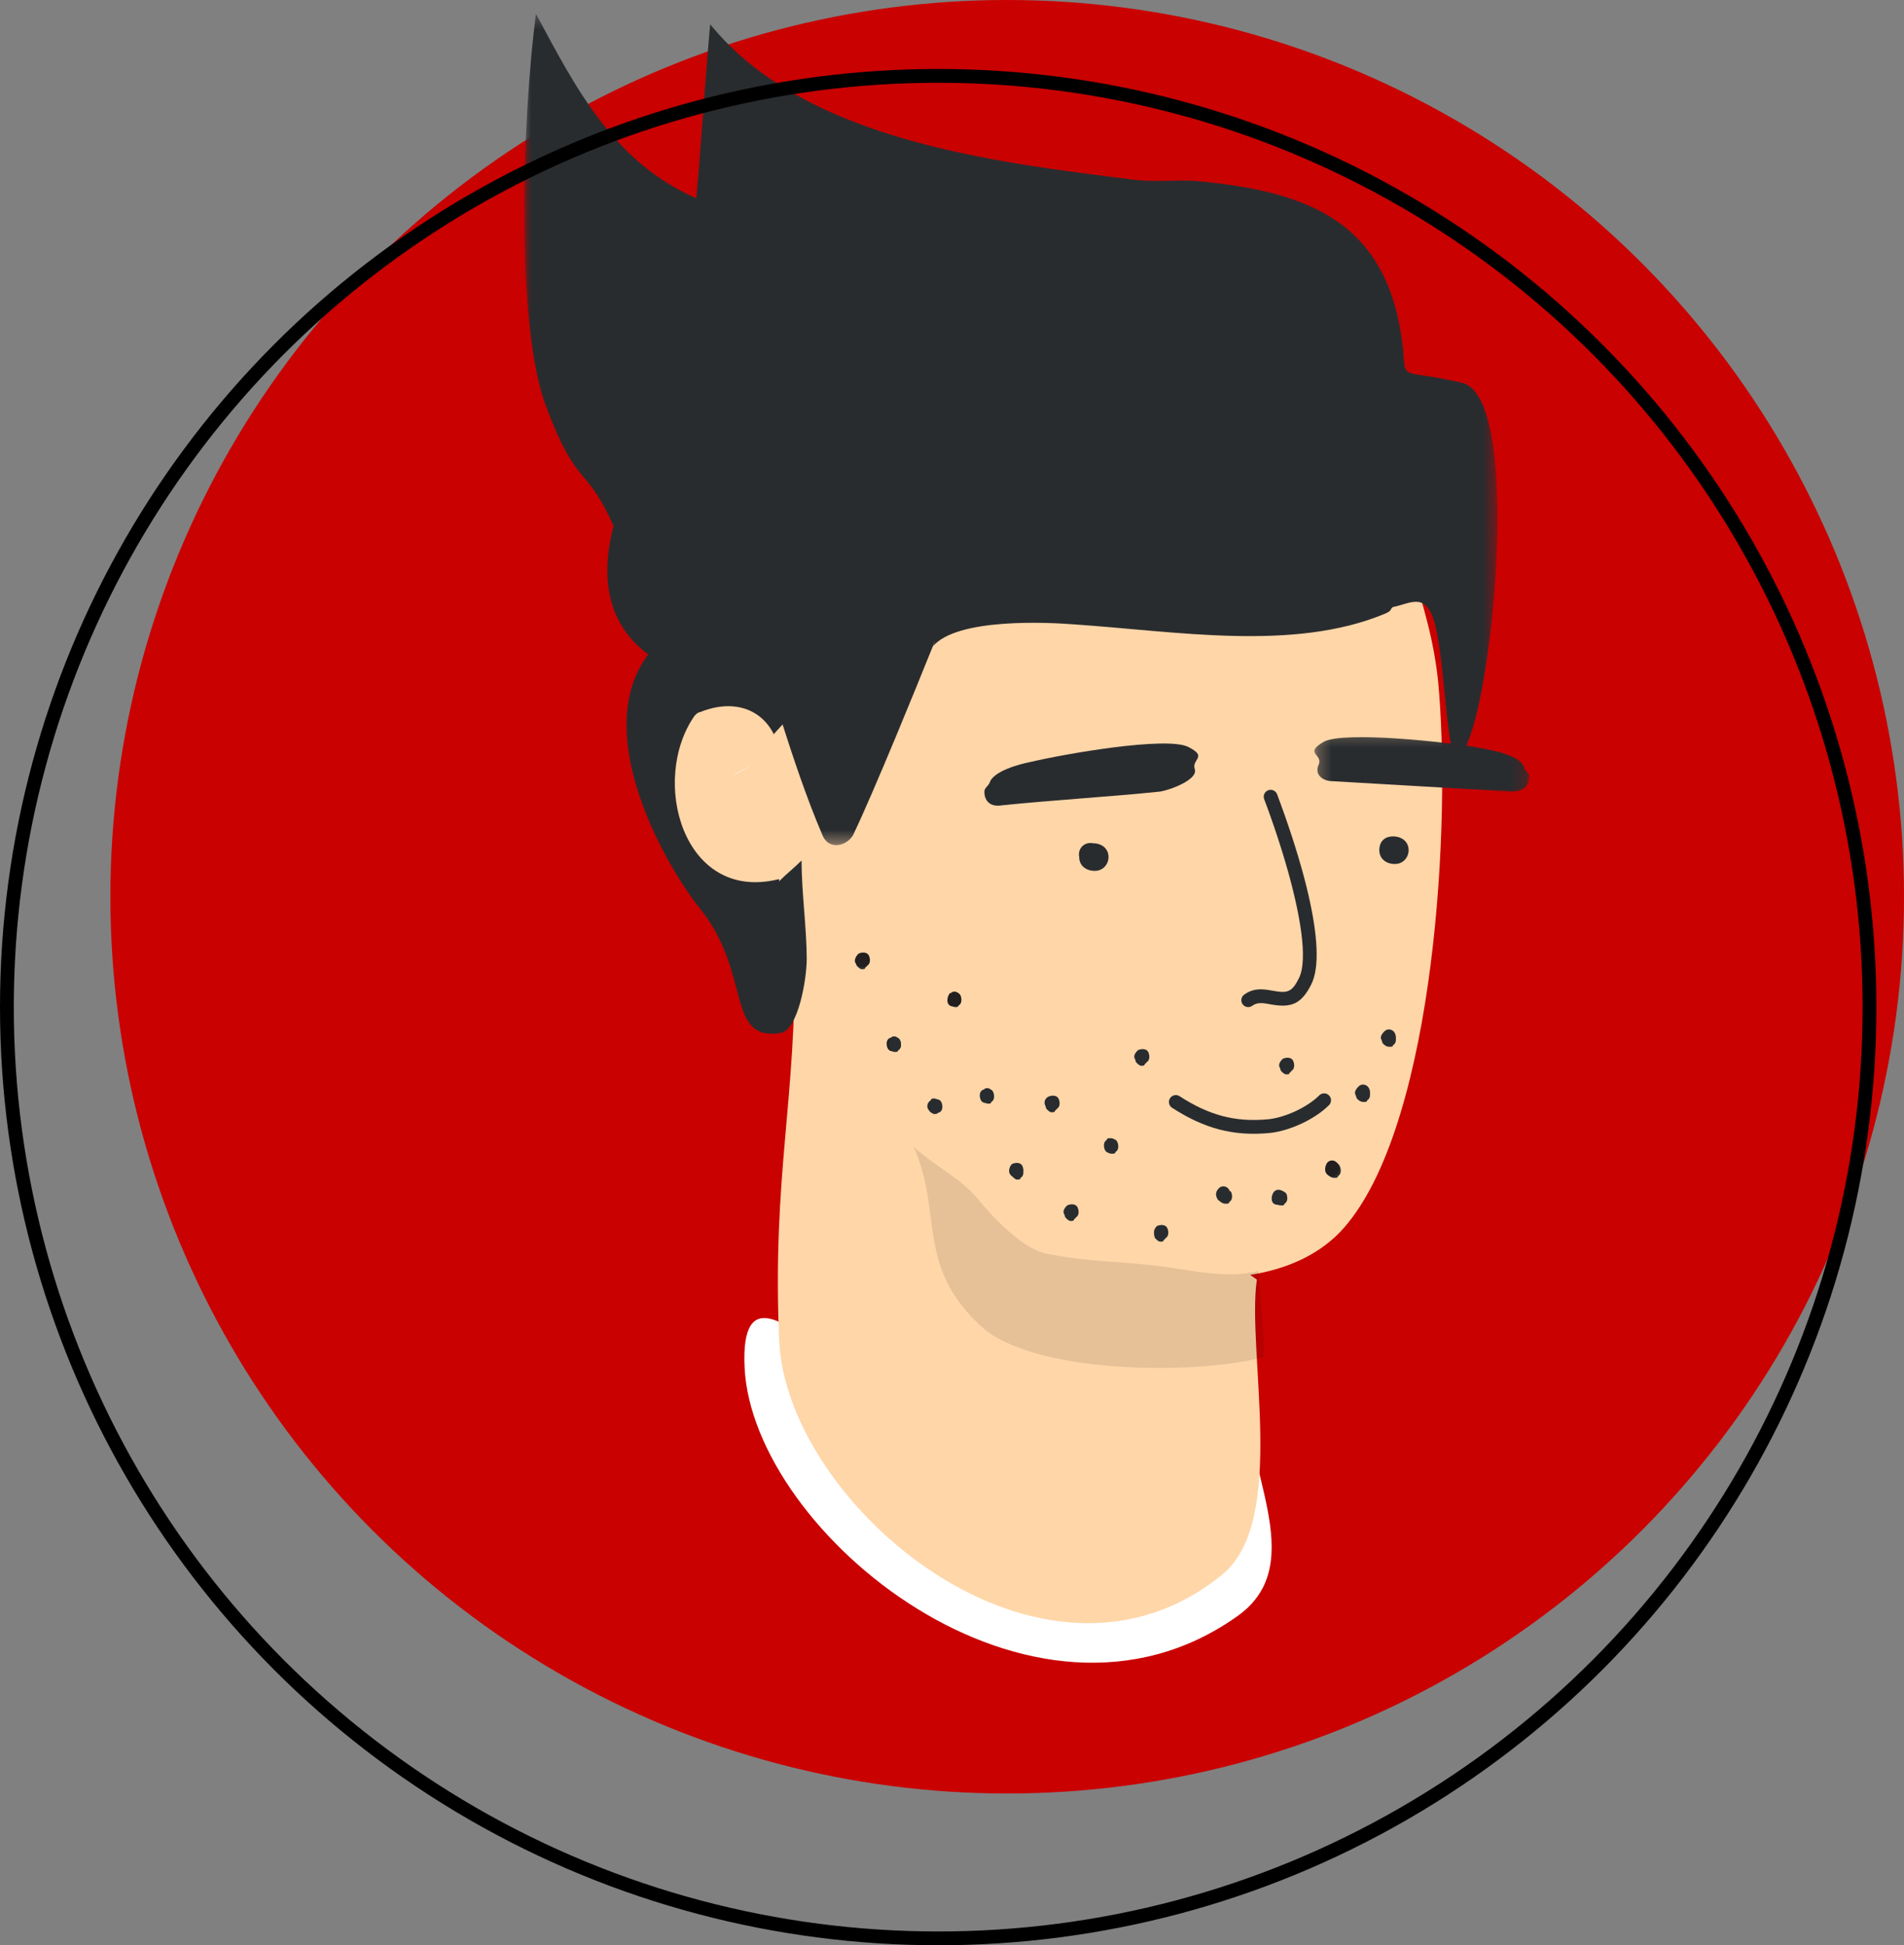
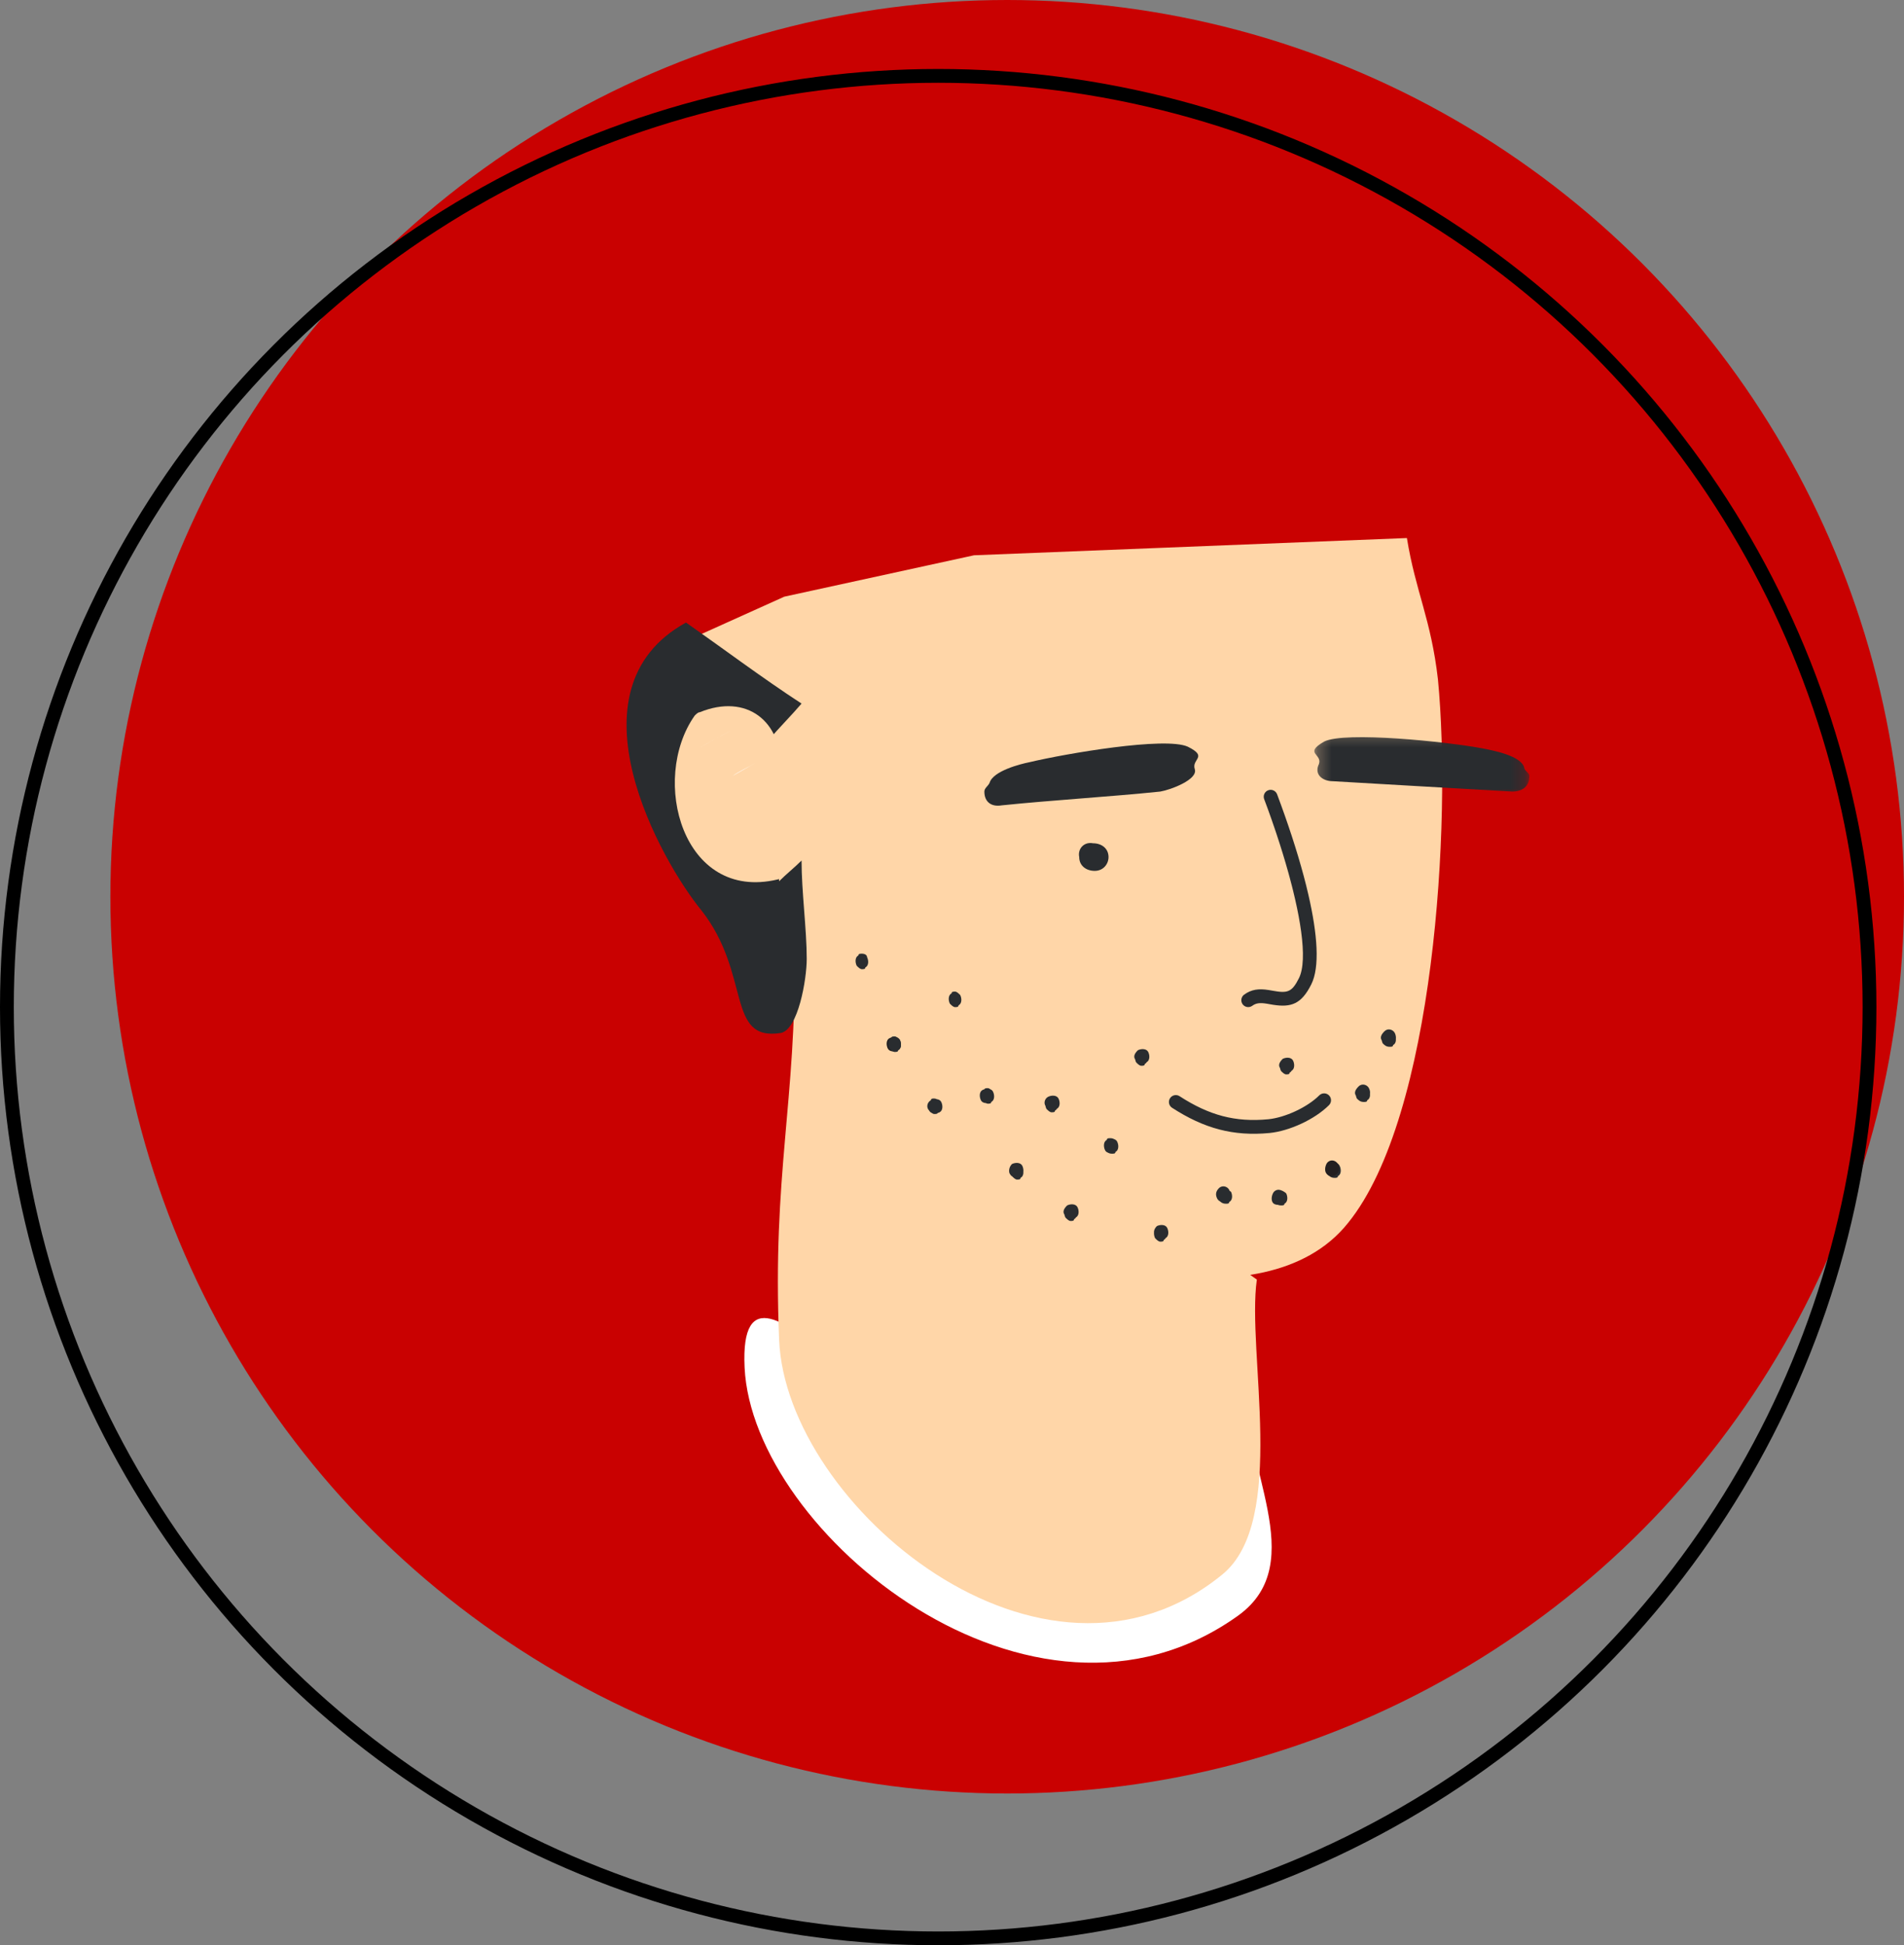
<svg xmlns="http://www.w3.org/2000/svg" xmlns:xlink="http://www.w3.org/1999/xlink" width="138px" height="141px" viewBox="0 0 138 141" version="1.1">
  <rect x="0" y="0" width="138" height="141" fill="#808080" stroke="none" />
  <title>Group 15</title>
  <defs>
-     <polygon id="path-1" points="0 0.345 70.533 0.345 70.533 60.606 0 60.606" />
    <polygon id="path-3" points="0.259 0.25 15.845 0.25 15.845 5.25 0.259 5.25" />
  </defs>
  <g id="Page-1" stroke="none" stroke-width="1" fill="none" fill-rule="evenodd">
    <g id="about-us-v5" transform="translate(-644, -2944)">
      <g id="Group-29" transform="translate(168, 2299)">
        <g id="Group-20" transform="translate(0, 642)">
          <g id="Group-15" transform="translate(476, 3)">
            <circle id="Oval-Copy-7" fill="#C90101" cx="73" cy="65" r="65" />
            <g id="Group-101" transform="translate(38, 0)">
              <path d="M29.283,99.124 C29.426,109.999 15.396,87.124 15.968,99.124 C16.54,111.124 36.844,127.749 51.713,117.124 C57.147,113.249 51.739,105.958 52.596,100.708" id="Fill-1" fill="#FFFFFF" />
              <path d="M19.595,68.999 C19.72,79.874 17.97,85.124 18.47,97.124 C18.97,109.124 37.595,124.749 50.595,114.124 C55.345,110.249 52.345,97.999 53.095,92.749" id="Fill-1" fill="#FFD6A8" />
              <path d="M28.221,82.749 C31.096,85.124 33.971,87.749 36.846,89.999 L37.471,90.374 C37.471,90.374 53.471,96.499 59.721,88.624 C65.971,80.874 67.221,59.624 66.221,49.249 C65.721,44.874 64.596,42.874 63.971,38.999 L32.596,40.249 L18.846,43.249 L12.47,46.124 L18.055,54.729 L16.846,58.374 L17.596,63.124 L18.846,67.249" id="Fill-3" fill="#FFD6A8" />
              <path d="M26.346,76.001 C26.471,76.251 26.846,76.251 27.096,76.126 C27.346,76.001 27.346,75.626 27.221,75.376 C27.096,75.126 26.721,75.126 26.471,75.251 C26.221,75.376 26.221,75.751 26.346,76.001" id="Fill-5" fill="#231F20" />
              <path d="M45.846,88.874 C46.096,88.749 46.471,88.749 46.596,88.999 C46.721,89.249 46.721,89.624 46.471,89.749 L46.491,89.736 C46.458,89.794 46.41,89.843 46.346,89.874 C46.346,89.999 46.221,89.999 46.096,89.999 C45.971,89.999 45.846,89.874 45.721,89.749 C45.664,89.634 45.633,89.492 45.641,89.361 C45.626,89.199 45.683,89.037 45.846,88.874 Z M39.344,87.375 C39.594,87.25 39.969,87.25 40.094,87.5 C40.219,87.75 40.219,88.125 39.969,88.25 L39.99,88.237 C39.956,88.295 39.909,88.344 39.845,88.376 C39.845,88.501 39.72,88.501 39.595,88.501 C39.47,88.501 39.345,88.376 39.22,88.251 C39.188,88.187 39.165,88.117 39.151,88.044 C38.998,87.821 39.121,87.598 39.344,87.375 Z M54.346,86.374 C54.483,86.238 54.656,86.213 54.806,86.259 L54.879,86.287 C55,86.333 55.139,86.417 55.222,86.5 C55.347,86.75 55.347,87.125 55.097,87.25 C55.097,87.375 54.972,87.375 54.847,87.375 C54.756,87.375 54.681,87.358 54.617,87.331 C54.451,87.33 54.294,87.269 54.221,87.124 C54.096,86.874 54.221,86.499 54.346,86.374 Z M50.345,86.125 C50.595,85.875 50.97,86 51.095,86.25 C51.107,86.275 51.118,86.3 51.128,86.327 L51.218,86.376 C51.343,86.626 51.343,87.001 51.093,87.126 C51.093,87.251 50.968,87.251 50.843,87.251 C50.647,87.251 50.528,87.174 50.426,87.081 C50.338,87.034 50.264,86.962 50.22,86.875 C50.095,86.625 50.095,86.375 50.345,86.125 Z M35.345,84.374 C35.595,84.249 35.97,84.249 36.095,84.499 C36.157,84.623 36.188,84.778 36.174,84.917 C36.187,85.107 36.131,85.294 35.968,85.375 C35.968,85.5 35.843,85.5 35.718,85.5 C35.593,85.5 35.468,85.375 35.343,85.25 L35.362,85.271 C35.302,85.238 35.253,85.19 35.22,85.124 C35.095,84.999 35.095,84.624 35.345,84.374 Z M58.649,84.251 C58.782,84.254 58.987,84.282 59.096,84.501 C59.221,84.751 59.221,85.126 58.971,85.251 C58.971,85.376 58.846,85.376 58.721,85.376 C58.471,85.376 58.346,85.251 58.221,85.126 C58.096,84.876 58.096,84.501 58.346,84.376 C58.346,84.251 58.471,84.251 58.596,84.251 Z M42.471,82.5 C42.588,82.5 42.678,82.528 42.753,82.57 C42.846,82.601 42.925,82.658 42.97,82.749 L42.97,82.749 C43.096,83 43.096,83.375 42.846,83.5 C42.846,83.625 42.721,83.625 42.596,83.625 C42.476,83.625 42.385,83.596 42.309,83.552 C42.217,83.521 42.14,83.464 42.095,83.374 C41.97,83.124 41.97,82.749 42.22,82.624 C42.22,82.624 42.221,82.624 42.221,82.624 C42.223,82.5 42.347,82.5 42.471,82.5 Z M29.72,79.624 C29.768,79.624 29.836,79.643 29.901,79.674 C30.038,79.69 30.16,79.753 30.221,79.876 C30.346,80.126 30.346,80.501 30.096,80.626 C30.053,80.647 30.007,80.665 29.959,80.678 C29.927,80.749 29.823,80.749 29.72,80.749 C29.655,80.749 29.591,80.716 29.526,80.667 C29.449,80.633 29.385,80.579 29.346,80.501 C29.124,80.278 29.198,79.957 29.393,79.801 C29.416,79.781 29.441,79.763 29.47,79.749 L29.399,79.796 C29.421,79.779 29.446,79.763 29.471,79.751 L29.425,79.778 L29.47,79.749 C29.47,79.642 29.561,79.627 29.666,79.624 Z M37.969,79.499 C38.219,79.374 38.594,79.374 38.719,79.624 C38.844,79.874 38.844,80.249 38.594,80.374 L38.611,80.364 C38.578,80.421 38.531,80.468 38.468,80.499 C38.468,80.624 38.343,80.624 38.218,80.624 C38.093,80.624 37.968,80.499 37.843,80.374 C37.81,80.309 37.786,80.234 37.773,80.158 C37.625,79.915 37.749,79.609 37.969,79.499 Z M33.594,78.874 C33.661,78.874 33.727,78.91 33.794,78.962 C33.87,78.996 33.933,79.049 33.971,79.126 C34.096,79.376 34.096,79.751 33.846,79.876 C33.845,79.876 33.844,79.877 33.843,79.877 C33.842,79.999 33.718,79.999 33.594,79.999 C33.55,79.999 33.506,79.984 33.462,79.958 C33.306,79.949 33.164,79.887 33.096,79.751 C32.971,79.501 32.971,79.126 33.221,79.001 C33.262,78.981 33.306,78.964 33.352,78.95 C33.382,78.874 33.488,78.874 33.594,78.874 Z M60.469,78.749 C60.719,78.499 61.094,78.624 61.219,78.874 C61.284,79.004 61.315,79.133 61.296,79.262 C61.318,79.462 61.264,79.664 61.093,79.75 C61.093,79.875 60.968,79.875 60.843,79.875 C60.593,79.875 60.468,79.75 60.343,79.625 C60.311,79.561 60.287,79.489 60.274,79.415 C60.125,79.193 60.248,78.971 60.469,78.749 Z M54.969,76.75 C55.219,76.625 55.594,76.625 55.719,76.875 C55.844,77.125 55.844,77.5 55.594,77.625 L55.615,77.612 C55.581,77.67 55.534,77.719 55.47,77.751 C55.47,77.876 55.345,77.876 55.22,77.876 C55.095,77.876 54.97,77.751 54.845,77.626 C54.813,77.562 54.79,77.492 54.776,77.419 C54.623,77.196 54.746,76.973 54.969,76.75 Z M44.471,76.125 C44.721,76 45.096,76 45.221,76.25 C45.346,76.5 45.346,76.875 45.096,77 L45.112,76.991 C45.079,77.048 45.032,77.094 44.969,77.126 C44.969,77.251 44.844,77.251 44.719,77.251 C44.594,77.251 44.469,77.126 44.344,77.001 C44.312,76.936 44.288,76.863 44.275,76.789 C44.126,76.568 44.25,76.346 44.471,76.125 Z M26.846,75.124 C26.971,75.124 27.096,75.249 27.221,75.374 C27.346,75.624 27.346,75.999 27.096,76.124 C27.096,76.249 26.971,76.249 26.846,76.249 C26.721,76.249 26.596,76.124 26.471,75.999 C26.346,75.749 26.346,75.374 26.596,75.249 C26.596,75.124 26.721,75.124 26.846,75.124 Z M62.344,74.751 C62.594,74.501 62.969,74.626 63.094,74.876 C63.156,74.998 63.187,75.152 63.173,75.29 C63.188,75.481 63.132,75.669 62.968,75.751 C62.968,75.876 62.843,75.876 62.718,75.876 C62.468,75.876 62.343,75.751 62.218,75.626 C62.186,75.562 62.162,75.49 62.149,75.416 C62,75.194 62.123,74.972 62.344,74.751 Z M31.221,71.875 C31.346,71.875 31.471,72 31.596,72.125 C31.721,72.375 31.721,72.75 31.471,72.875 C31.471,73 31.346,73 31.221,73 C31.096,73 30.971,72.875 30.846,72.75 C30.721,72.5 30.721,72.125 30.971,72 C30.971,71.875 31.096,71.875 31.221,71.875 Z M24.468,69.126 C24.718,69.126 24.843,69.251 24.843,69.376 C24.968,69.626 24.968,70.001 24.718,70.126 C24.718,70.251 24.593,70.251 24.468,70.251 C24.343,70.251 24.218,70.126 24.093,70.001 C23.968,69.751 23.968,69.376 24.218,69.251 C24.218,69.126 24.343,69.126 24.468,69.126 Z" id="Combined-Shape" fill="#292C2F" />
              <path d="M58.096,85 C58.221,85.25 58.596,85.375 58.846,85.125 C59.096,85 59.096,84.625 58.971,84.375 C58.846,84.125 58.471,84 58.221,84.25 C58.096,84.375 57.971,84.75 58.096,85" id="Fill-9" fill="#231F20" />
-               <path d="M30.718,72.749 C30.843,72.999 31.218,72.999 31.468,72.874 C31.718,72.749 31.718,72.374 31.593,72.124 C31.468,71.874 31.093,71.874 30.843,71.999 C30.718,72.124 30.593,72.499 30.718,72.749" id="Fill-13" fill="#231F20" />
-               <path d="M24.095,69.876 C24.22,70.126 24.595,70.126 24.845,70.001 C25.095,69.876 25.095,69.501 24.97,69.251 C24.845,69.001 24.47,69.001 24.22,69.126 C23.97,69.376 23.845,69.751 24.095,69.876" id="Fill-17" fill="#231F20" />
-               <path d="M53.596,98.374 C48.221,99.749 36.721,99.499 33.096,96.124 C28.346,91.749 30.346,87.874 28.221,83.124 C29.721,84.499 31.596,85.374 32.846,86.874 C34.096,88.374 36.096,90.499 37.846,90.874 C41.096,91.499 42.596,91.374 45.846,91.749 C48.096,91.999 50.846,92.749 53.221,92.124 C53.346,94.249 53.596,96.374 53.596,98.374" id="Fill-73" fill="#000000" opacity="0.1" />
              <g id="Group-77" transform="translate(0, 0.654)">
                <mask id="mask-2" fill="white">
                  <use xlink:href="#path-1" />
                </mask>
                <g id="Clip-76" />
                <path d="M1.595,28.845 C3.845,34.845 4.47,32.97 6.47,37.47 C5.22,42.22 6.47,46.22 11.47,48.095 C13.845,49.22 16.22,50.345 18.595,51.47 C19.47,54.22 20.47,57.22 21.595,59.845 C22.095,61.095 23.47,60.595 23.845,59.845 C25.345,56.72 28.595,48.72 29.345,46.845 C30.095,44.97 29.595,46.345 29.595,46.22 C31.345,44.095 38.094,44.47 39.719,44.595 C47.219,45.095 55.719,46.595 62.344,43.845 C62.969,43.595 62.719,43.47 62.969,43.345 C64.219,43.095 65.344,42.22 65.969,44.47 C66.594,46.72 66.719,51.095 67.219,53.595 C66.719,54.97 68.344,53.72 68.344,53.22 C70.344,48.72 72.219,28.095 67.969,27.095 C63.719,26.095 63.844,26.97 63.719,24.97 C62.844,15.47 56.969,13.22 48.719,12.47 C47.594,12.345 45.594,12.595 43.969,12.345 C33.969,11.095 20.22,9.47 13.47,1.095 C13.095,5.345 12.845,9.47 12.47,13.72 C6.47,11.095 3.72,5.72 0.845,0.345 C-0.155,7.97 -0.655,22.97 1.595,28.845" id="Fill-75" fill="#292C2F" mask="url(#mask-2)" />
              </g>
              <path d="M11.722,45.124 C2.846,49.999 9.972,62.499 12.847,65.999 C16.471,70.624 14.597,75.499 18.596,74.874 C19.846,74.624 20.471,70.999 20.471,69.499 C20.471,67.374 20.096,64.624 20.096,62.374 C19.596,62.874 18.971,63.374 18.471,63.874 C18.221,60.499 17.971,56.999 17.721,53.624 C18.471,52.749 19.346,51.874 20.096,50.999 C17.221,49.124 14.222,46.874 11.722,45.124" id="Fill-78" fill="#292C2F" />
              <path d="M19.097,60.749 C19.722,61.499 19.097,63.624 18.347,63.749 C11.472,65.374 9.097,56.499 12.347,51.874 C12.472,51.749 12.597,51.624 12.722,51.624 C16.097,50.249 18.722,52.249 18.597,55.874 C18.597,55.999 18.472,56.249 18.472,56.374" id="Fill-80" fill="#FFD6A8" />
              <path d="M15.098,52.876 C14.223,53.376 13.473,53.751 12.598,54.251 L15.098,52.876 Z" id="Fill-82" fill="#FFFFFF" />
              <path d="M16.846,55.249 C16.221,55.624 15.596,55.874 15.096,56.249 L16.846,55.249 Z" id="Fill-84" fill="#FFFFFF" />
              <path d="M46.096,57.376 C42.471,57.751 38.221,58.001 34.596,58.376 C33.846,58.501 33.346,58.126 33.346,57.376 C33.346,57.126 33.596,57.001 33.721,56.751 C33.971,55.876 35.971,55.376 36.596,55.251 C39.221,54.626 46.471,53.376 48.096,54.126 C49.596,54.876 48.346,55.001 48.596,55.751 C48.846,56.501 46.846,57.251 46.096,57.376" id="Fill-88" fill="#292C2F" />
-               <path d="M61.971,61.626 C61.971,62.251 62.471,62.626 63.096,62.626 C63.721,62.626 64.096,62.126 64.096,61.626 C64.096,61.001 63.596,60.626 62.971,60.626 C62.346,60.626 61.971,61.001 61.971,61.626" id="Fill-90" fill="#292C2F" />
              <path d="M40.22,62.124 C40.22,62.749 40.72,63.124 41.345,63.124 C41.97,63.124 42.345,62.624 42.345,62.124 C42.345,61.499 41.845,61.124 41.22,61.124 C40.595,60.999 40.095,61.499 40.22,62.124" id="Fill-92" fill="#292C2F" />
              <g id="Group-96" transform="translate(57, 52.654)">
                <mask id="mask-4" fill="white">
                  <use xlink:href="#path-3" />
                </mask>
                <g id="Clip-95" />
                <path d="M1.597,3.971 C5.721,4.221 10.347,4.471 14.597,4.721 C15.347,4.721 15.847,4.346 15.847,3.596 C15.847,3.346 15.472,3.221 15.472,2.971 C15.222,2.096 13.097,1.722 12.472,1.597 C9.847,1.097 2.471,0.346 0.972,1.097 C-0.528,1.972 0.847,1.972 0.597,2.721 C0.222,3.471 0.847,3.971 1.597,3.971" id="Fill-94" fill="#292C2F" mask="url(#mask-4)" />
              </g>
              <path d="M53.919,57.281 C54.177,57.184 54.466,57.315 54.563,57.573 L54.846,58.341 L55.119,59.104 L55.381,59.862 L55.631,60.612 L55.868,61.354 C55.945,61.599 56.02,61.843 56.092,62.085 L56.301,62.804 L56.496,63.509 C56.558,63.742 56.617,63.972 56.674,64.199 L56.835,64.872 C57.497,67.748 57.664,70.103 57.042,71.348 C56.334,72.763 55.602,73.043 54.258,72.828 L53.795,72.748 C53.312,72.672 53.035,72.706 52.764,72.903 C52.54,73.066 52.228,73.016 52.065,72.793 C51.903,72.57 51.952,72.257 52.175,72.095 C52.701,71.712 53.231,71.647 53.95,71.76 L54.26,71.814 C55.327,72.01 55.642,71.911 56.147,70.9 C56.483,70.228 56.51,69.035 56.305,67.52 L56.223,66.972 L56.123,66.399 C56.087,66.204 56.047,66.005 56.005,65.803 L55.87,65.186 L55.719,64.55 C55.693,64.443 55.666,64.335 55.638,64.226 L55.464,63.565 C55.434,63.453 55.403,63.341 55.372,63.229 L55.177,62.547 L54.969,61.854 L54.749,61.151 L54.517,60.441 C54.478,60.322 54.438,60.203 54.397,60.084 L54.15,59.366 L53.893,58.646 L53.626,57.925 C53.529,57.666 53.66,57.378 53.919,57.281 Z" id="Stroke-97" fill="#292C2F" fill-rule="nonzero" />
              <path d="M57.618,79.397 C57.813,79.202 58.13,79.202 58.325,79.397 C58.52,79.593 58.52,79.909 58.325,80.105 C57.287,81.143 55.452,81.98 54.019,82.124 C51.389,82.374 49.275,81.8 46.95,80.296 C46.718,80.146 46.652,79.836 46.802,79.604 C46.952,79.373 47.261,79.306 47.493,79.456 C49.636,80.843 51.528,81.356 53.922,81.128 C55.128,81.008 56.746,80.269 57.618,79.397 Z" id="Stroke-99" fill="#292C2F" fill-rule="nonzero" />
            </g>
            <circle id="Oval-Copy-8" stroke="#000000" cx="68" cy="73" r="67.5" />
          </g>
        </g>
      </g>
    </g>
  </g>
</svg>